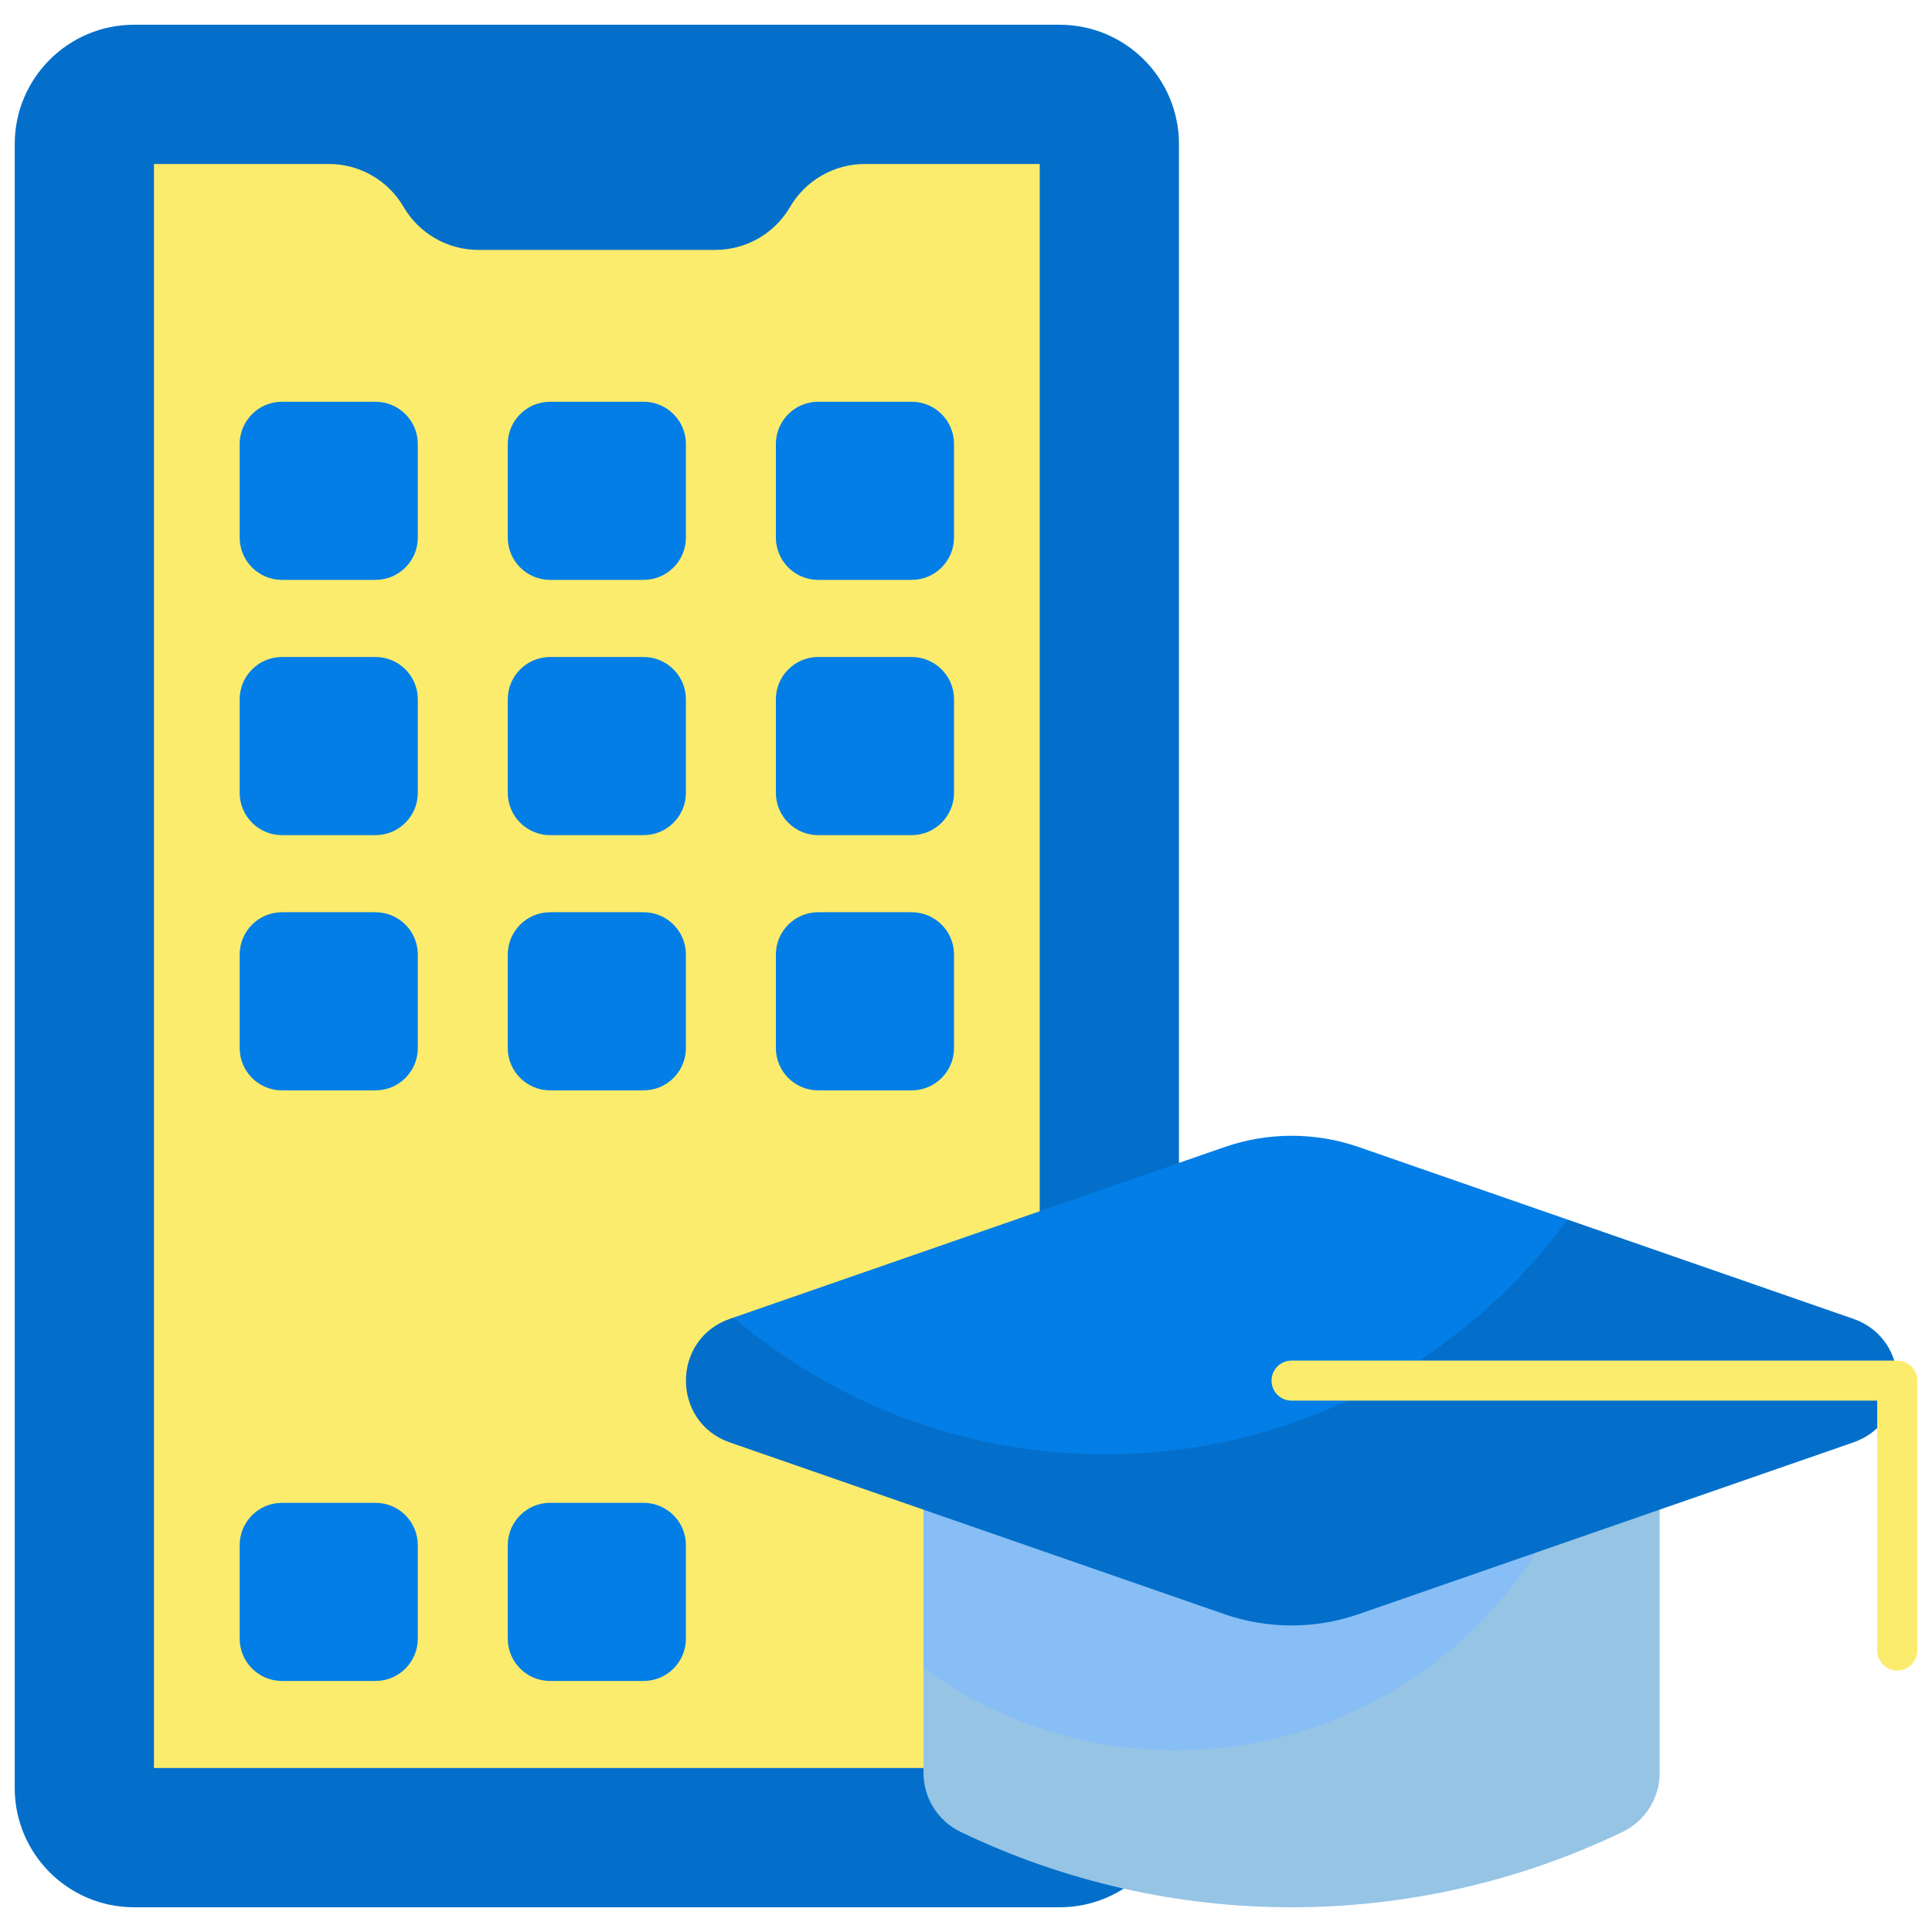
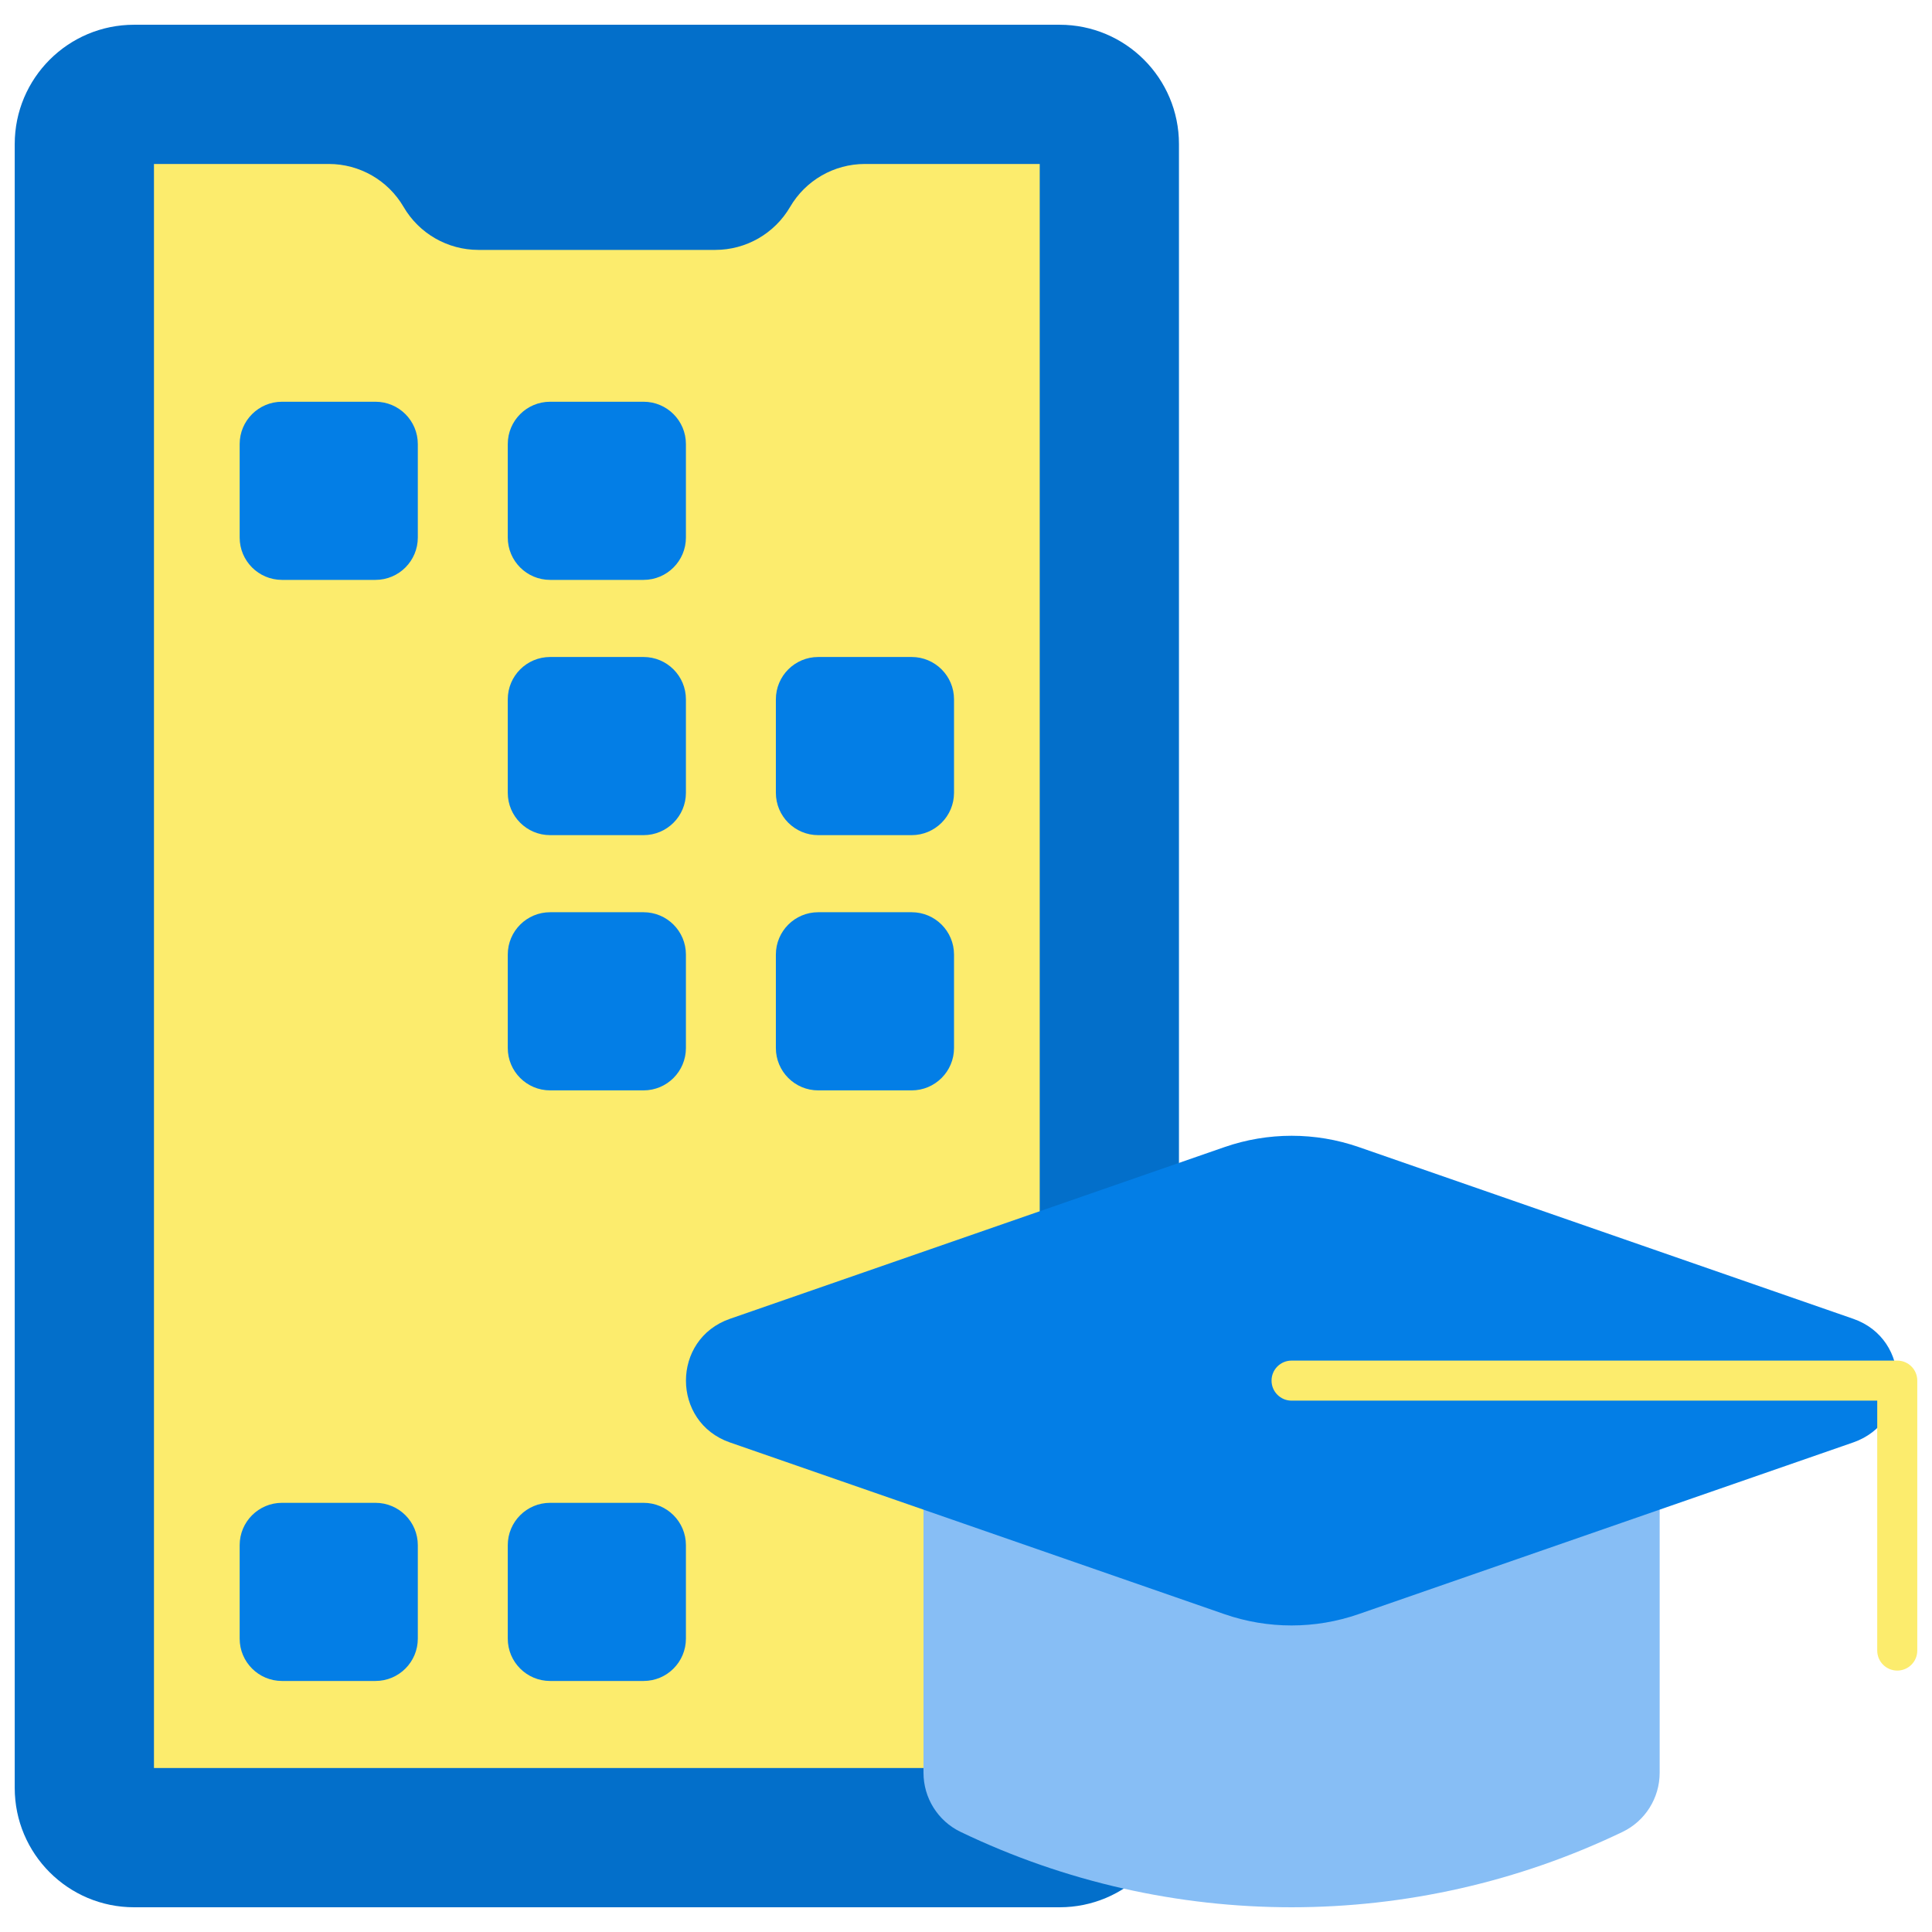
<svg xmlns="http://www.w3.org/2000/svg" width="100" height="100" viewBox="0 0 100 100" fill="none">
  <path d="M61.023 7.459V92.542C61.023 95.954 58.257 98.72 54.846 98.72H6.939C3.528 98.72 0.762 95.954 0.762 92.542V7.459C0.762 4.047 3.528 1.281 6.939 1.281H54.846C58.257 1.281 61.023 4.047 61.023 7.459Z" fill="#036FCA" />
  <path d="M53.816 8.487V91.513H7.969V8.487H17.018C18.613 8.487 20.087 9.334 20.89 10.711C21.693 12.088 23.168 12.935 24.762 12.935H37.023C38.617 12.935 40.091 12.088 40.895 10.711C41.698 9.334 43.172 8.487 44.767 8.487H53.816Z" fill="#FCEC6D" />
  <path d="M21.626 22.985V27.823C21.626 29.033 20.645 30.015 19.434 30.015H14.597C13.386 30.015 12.405 29.033 12.405 27.823V22.985C12.405 21.775 13.386 20.794 14.597 20.794H19.434C20.645 20.794 21.626 21.775 21.626 22.985Z" fill="#037EE6" />
  <path d="M35.503 22.985V27.823C35.503 29.033 34.522 30.015 33.311 30.015H28.474C27.264 30.015 26.282 29.033 26.282 27.823V22.985C26.282 21.775 27.264 20.794 28.474 20.794H33.311C34.522 20.794 35.503 21.775 35.503 22.985Z" fill="#037EE6" />
-   <path d="M49.38 22.985V27.823C49.38 29.033 48.398 30.015 47.188 30.015H42.351C41.14 30.015 40.159 29.033 40.159 27.823V22.985C40.159 21.775 41.14 20.794 42.351 20.794H47.188C48.398 20.794 49.38 21.775 49.38 22.985Z" fill="#037EE6" />
-   <path d="M21.626 36.197V41.035C21.626 42.245 20.645 43.227 19.434 43.227H14.597C13.386 43.227 12.405 42.245 12.405 41.035V36.197C12.405 34.987 13.386 34.006 14.597 34.006H19.434C20.645 34.006 21.626 34.987 21.626 36.197Z" fill="#037EE6" />
  <path d="M35.503 36.197V41.035C35.503 42.245 34.522 43.227 33.311 43.227H28.474C27.264 43.227 26.282 42.245 26.282 41.035V36.197C26.282 34.987 27.264 34.006 28.474 34.006H33.311C34.522 34.006 35.503 34.987 35.503 36.197Z" fill="#037EE6" />
  <path d="M49.38 36.197V41.035C49.38 42.245 48.398 43.227 47.188 43.227H42.351C41.14 43.227 40.159 42.245 40.159 41.035V36.197C40.159 34.987 41.14 34.006 42.351 34.006H47.188C48.398 34.006 49.38 34.987 49.38 36.197Z" fill="#037EE6" />
-   <path d="M21.626 49.408V54.246C21.626 55.456 20.645 56.438 19.434 56.438H14.597C13.386 56.438 12.405 55.456 12.405 54.246V49.408C12.405 48.198 13.386 47.217 14.597 47.217H19.434C20.645 47.217 21.626 48.198 21.626 49.408Z" fill="#037EE6" />
  <path d="M35.503 49.408V54.246C35.503 55.456 34.522 56.438 33.311 56.438H28.474C27.264 56.438 26.282 55.456 26.282 54.246V49.408C26.282 48.198 27.264 47.217 28.474 47.217H33.311C34.522 47.217 35.503 48.198 35.503 49.408Z" fill="#037EE6" />
  <path d="M49.38 49.408V54.246C49.38 55.456 48.398 56.438 47.188 56.438H42.351C41.14 56.438 40.159 55.456 40.159 54.246V49.408C40.159 48.198 41.14 47.217 42.351 47.217H47.188C48.398 47.217 49.38 48.198 49.38 49.408Z" fill="#037EE6" />
  <path d="M21.626 79.978V84.815C21.626 86.026 20.645 87.007 19.434 87.007H14.597C13.386 87.007 12.405 86.026 12.405 84.815V79.978C12.405 78.767 13.386 77.786 14.597 77.786H19.434C20.645 77.786 21.626 78.767 21.626 79.978Z" fill="#037EE6" />
  <path d="M35.503 79.978V84.815C35.503 86.026 34.522 87.007 33.311 87.007H28.474C27.264 87.007 26.282 86.026 26.282 84.815V79.978C26.282 78.767 27.264 77.786 28.474 77.786H33.311C34.522 77.786 35.503 78.767 35.503 79.978Z" fill="#037EE6" />
-   <path d="M47.8 72.147V91.758C47.8 93.06 48.544 94.253 49.718 94.817C60.543 100.021 73.161 100.021 83.986 94.817C85.159 94.253 85.904 93.06 85.904 91.758V72.147H47.8Z" fill="#87BEF5" />
-   <path opacity="0.12" d="M85.906 72.144V91.759C85.906 93.058 85.159 94.253 83.989 94.815C73.16 100.02 60.544 100.02 49.716 94.815C48.546 94.253 47.799 93.057 47.799 91.759V86.332C51.458 89.012 55.968 90.589 60.848 90.589C71.81 90.589 80.912 82.611 82.659 72.144H85.906Z" fill="#FCEC6D" />
+   <path d="M47.8 72.147V91.758C47.8 93.06 48.544 94.253 49.718 94.817C60.543 100.021 73.161 100.021 83.986 94.817C85.159 94.253 85.904 93.06 85.904 91.758V72.147H47.8" fill="#87BEF5" />
  <path d="M95.923 74.66L70.322 83.547C68.072 84.329 65.624 84.329 63.373 83.547L37.781 74.661C34.746 73.607 34.746 69.315 37.781 68.262L63.381 59.373C65.632 58.592 68.081 58.592 70.332 59.373L95.923 68.261C98.958 69.315 98.957 73.607 95.923 74.66Z" fill="#037EE6" />
-   <path opacity="0.12" d="M95.924 74.658L70.321 83.548C68.073 84.327 65.626 84.327 63.373 83.548L37.78 74.663C34.744 73.607 34.744 69.314 37.78 68.262L37.975 68.195C43.15 72.607 49.865 75.272 57.194 75.272C67.027 75.272 75.737 70.489 81.133 63.124L95.924 68.262C98.96 69.314 98.96 73.607 95.924 74.658Z" fill="black" />
  <path d="M98.202 86.469C97.629 86.469 97.165 86.005 97.165 85.432V72.497H66.852C66.279 72.497 65.815 72.033 65.815 71.46C65.815 70.887 66.279 70.424 66.852 70.424H98.202C98.775 70.424 99.238 70.888 99.238 71.46V85.432C99.238 86.005 98.775 86.469 98.202 86.469Z" fill="#FCEC6D" />
</svg>